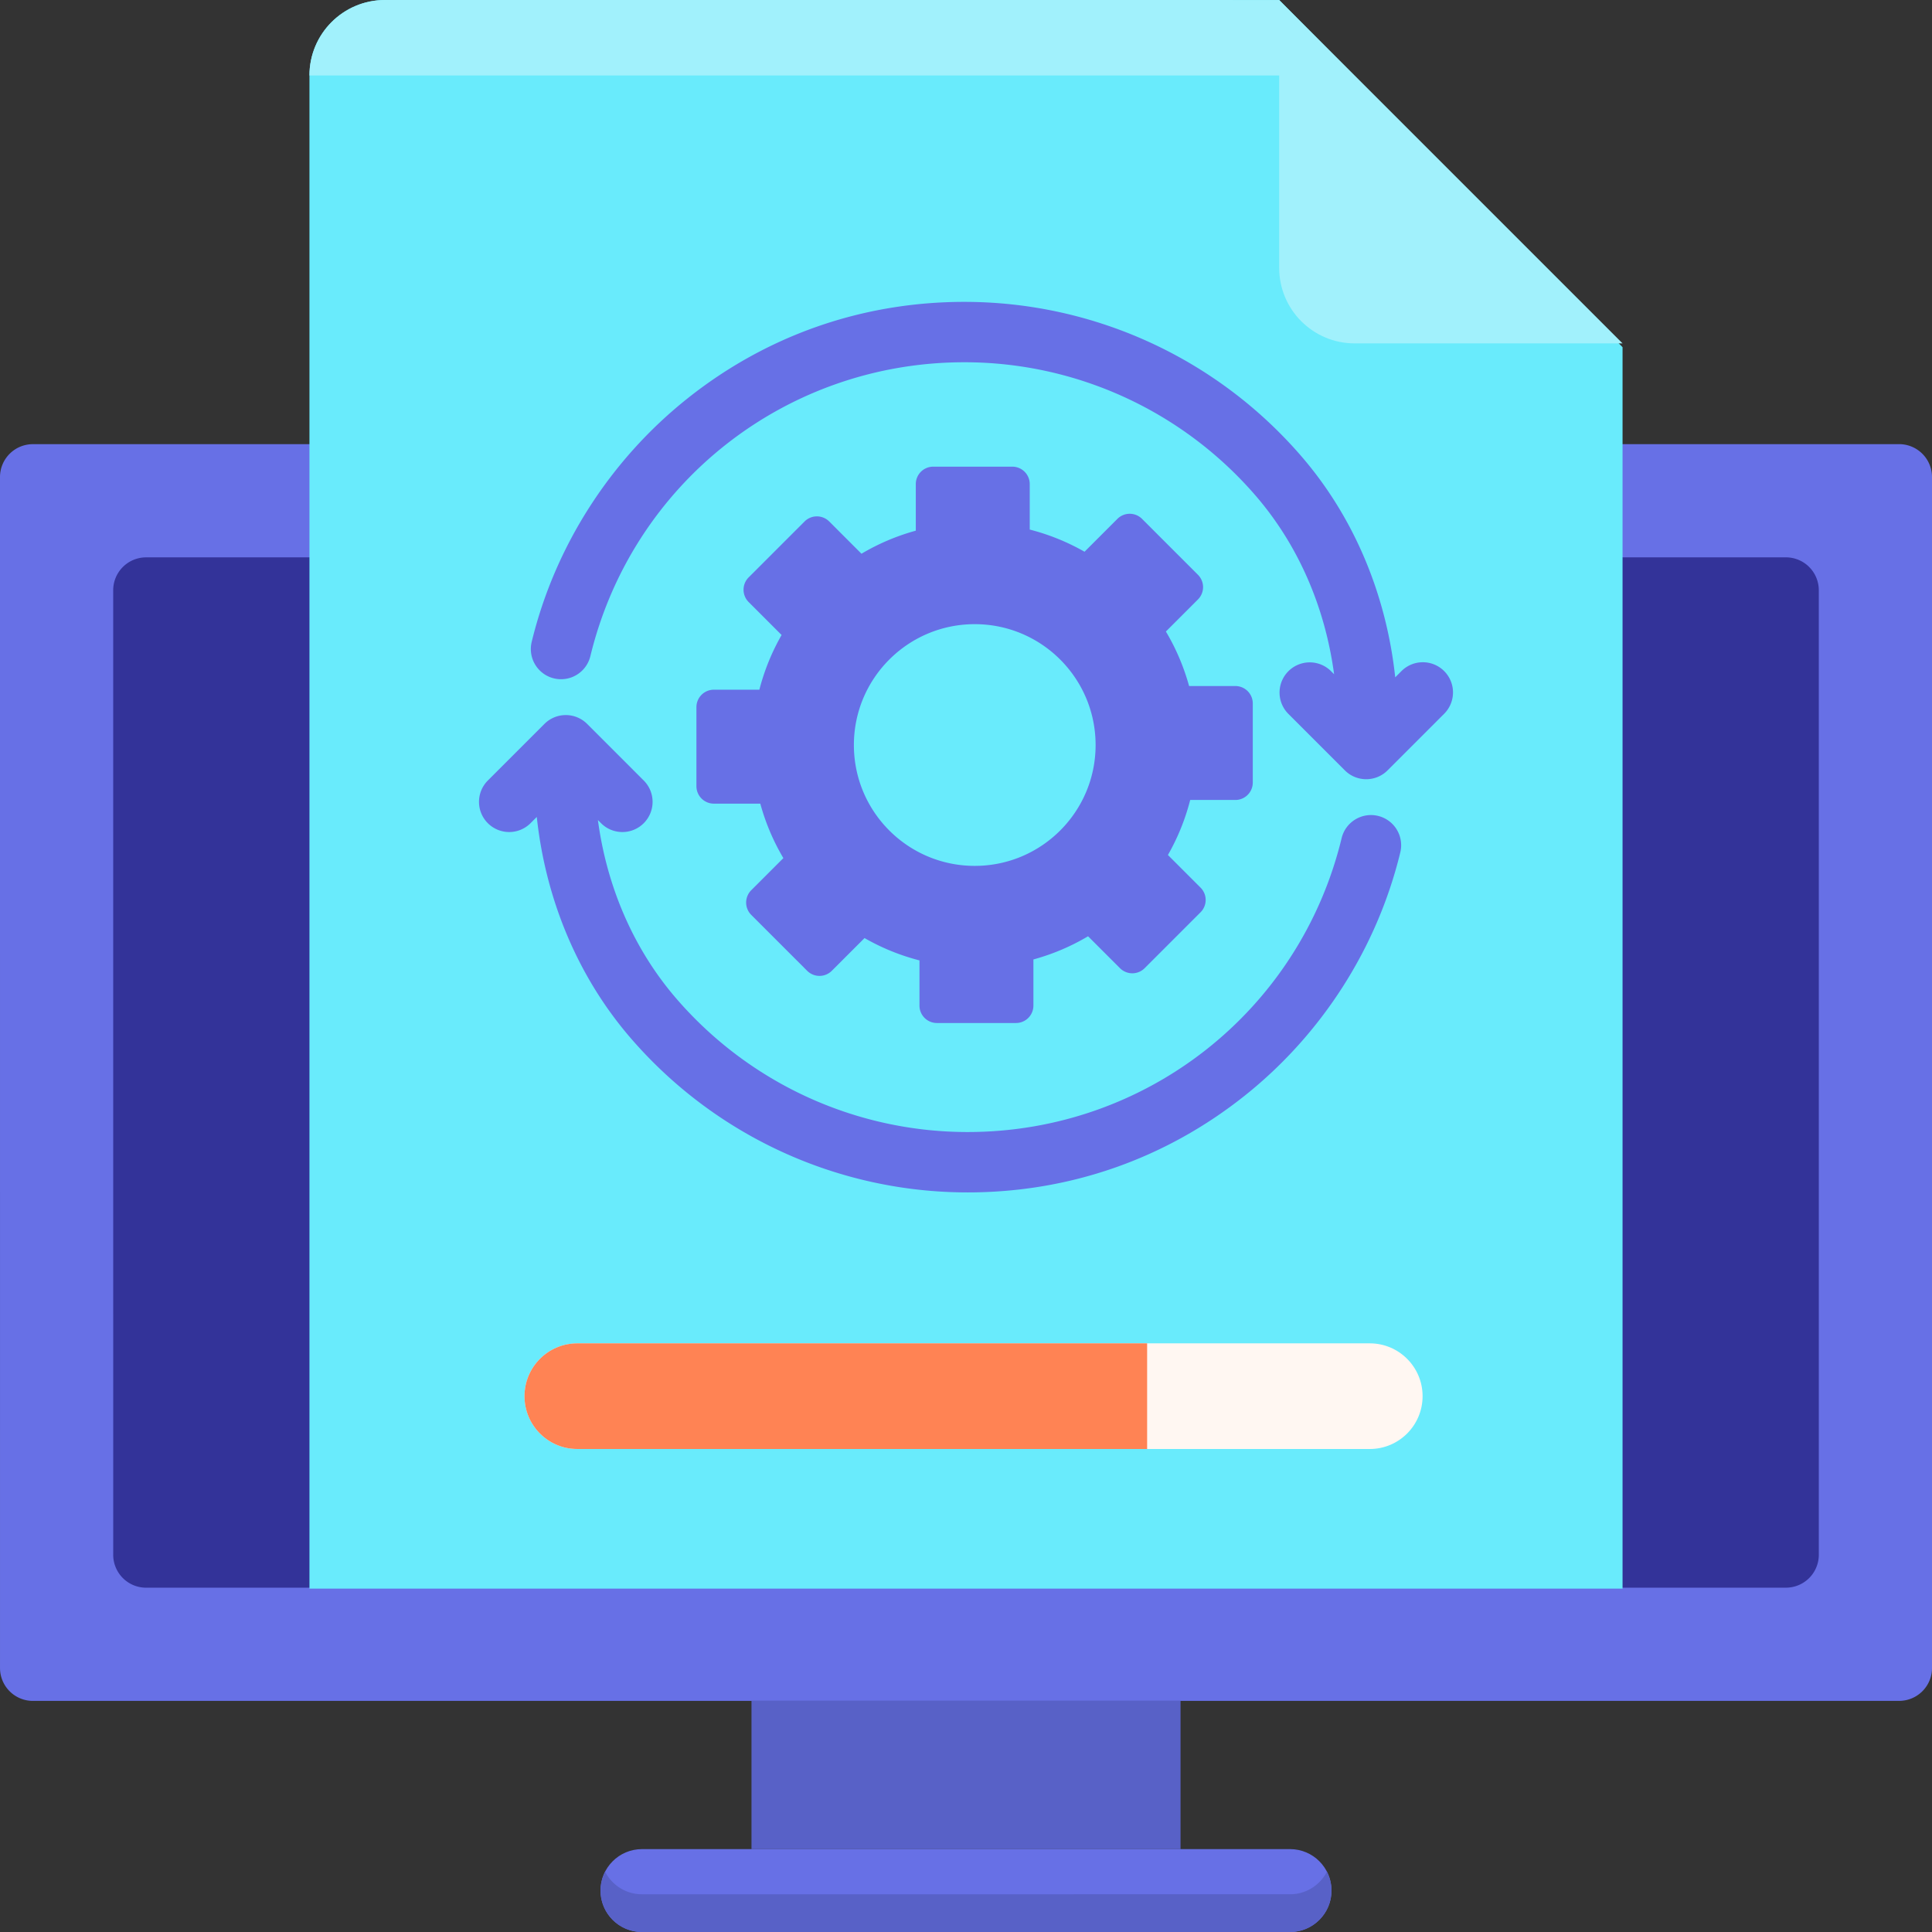
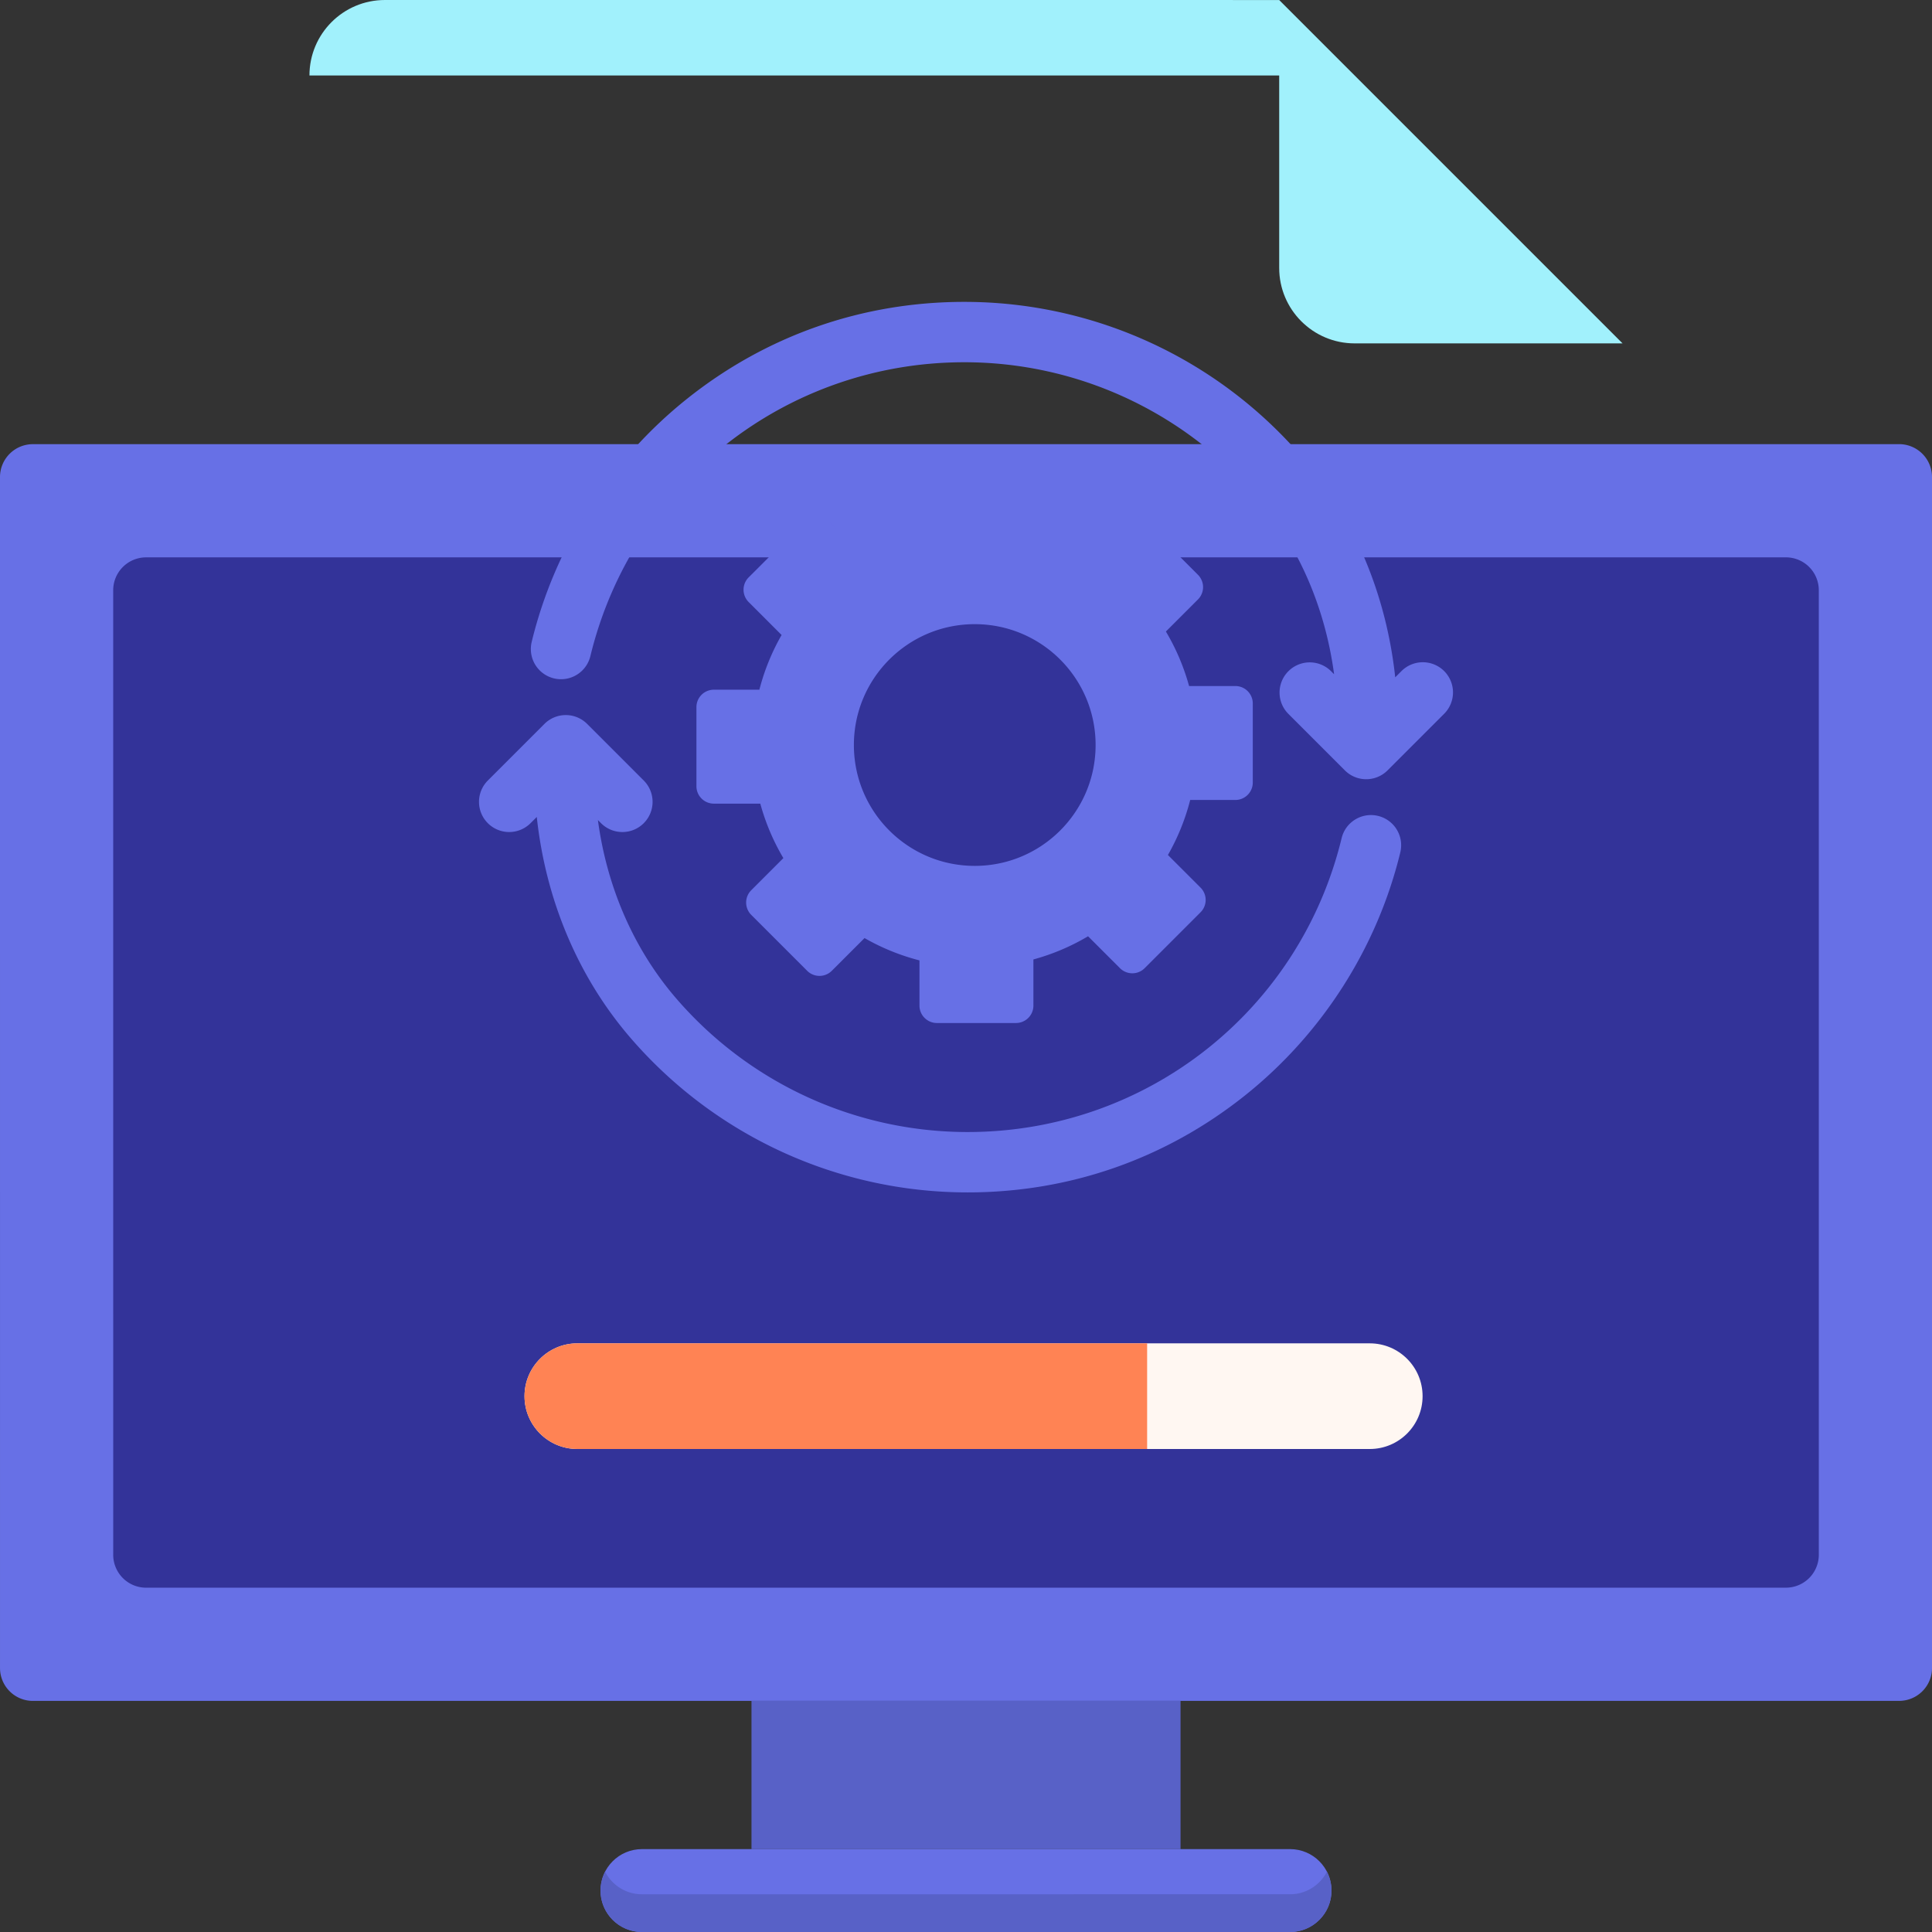
<svg xmlns="http://www.w3.org/2000/svg" version="1.1" id="Layer_1" x="0" y="0" viewBox="0 0 512 512" style="enable-background:new 0 0 512 512" xml:space="preserve">
  <rect x="0" y="0" width="512" height="512" fill="#333333" stroke="none" />
  <style>.st0{fill:#6770e6}.st1{fill:#5861c7}.st15{fill:#a1f1fc}</style>
  <path id="XMLID_145_" class="st0" d="m503.285 450.75-494.564.007a8.718 8.718 0 0 1-8.718-8.718l-.004-315.612a8.718 8.718 0 0 1 8.718-8.718l494.564-.007a8.718 8.718 0 0 1 8.718 8.718l.004 315.612a8.718 8.718 0 0 1-8.718 8.718z" />
  <path id="XMLID_144_" d="M30.003 412.038 30 156.426a8.718 8.718 0 0 1 8.718-8.718l434.564-.006A8.718 8.718 0 0 1 482 156.42l.003 255.612a8.718 8.718 0 0 1-8.718 8.718l-434.564.006a8.718 8.718 0 0 1-8.718-8.718z" style="fill:#339" />
-   <path d="M429.993 421V92.007L339 .007 102.007 0c-11.046 0-20 8.954-20 20v401h347.986z" style="fill:#69ebfc" />
  <path class="st15" d="M339 .007 102.007 0c-11.046 0-20 8.954-20 20L339 20.007v-20zM429.993 91H359c-11.046 0-20-8.954-20-20V.007L429.993 91z" />
  <path class="st0" d="M327.38 181.805h-12.261a58.568 58.568 0 0 0-6.146-14.446l8.499-8.499a4.62 4.62 0 0 0 0-6.534l-14.818-14.818a4.62 4.62 0 0 0-6.533 0l-8.708 8.708a58.497 58.497 0 0 0-14.522-5.873V128.29a4.62 4.62 0 0 0-4.62-4.62h-20.955a4.62 4.62 0 0 0-4.62 4.62v12.343a58.55 58.55 0 0 0-14.395 6.113l-8.55-8.549a4.618 4.618 0 0 0-6.533 0L198.4 153.014a4.62 4.62 0 0 0 0 6.534l8.732 8.732a58.499 58.499 0 0 0-5.889 14.498h-12.062a4.62 4.62 0 0 0-4.62 4.62v20.955a4.62 4.62 0 0 0 4.62 4.62h12.307a58.556 58.556 0 0 0 6.111 14.434l-8.511 8.511a4.62 4.62 0 0 0 0 6.534l14.818 14.817a4.62 4.62 0 0 0 6.533 0l8.673-8.673a58.512 58.512 0 0 0 14.557 5.919v11.974a4.62 4.62 0 0 0 4.62 4.62h20.955a4.62 4.62 0 0 0 4.62-4.62v-12.225a58.55 58.55 0 0 0 14.484-6.143l8.461 8.46a4.62 4.62 0 0 0 6.533 0l14.818-14.818a4.62 4.62 0 0 0 0-6.533l-8.649-8.649A58.526 58.526 0 0 0 315.414 212h11.966a4.62 4.62 0 0 0 4.62-4.62v-20.955a4.62 4.62 0 0 0-4.62-4.62zm-69.062 47.662c-17.689 0-32.029-14.34-32.029-32.029 0-17.689 14.34-32.029 32.029-32.029 17.689 0 32.029 14.34 32.029 32.029 0 17.689-14.34 32.029-32.029 32.029z" />
  <path d="M363 384H153c-7.732 0-14-6.268-14-14s6.268-14 14-14h210c7.732 0 14 6.268 14 14s-6.268 14-14 14z" style="fill:#fff7f2" />
  <path class="st0" d="M365.206 216.225c-4.284-1.04-8.619 1.595-9.659 5.89C344.429 267.973 303.675 300 256.44 300c-29.675 0-57.824-12.901-77.229-35.395-11.215-13-18.372-29.443-20.759-47.28l.831.831c1.562 1.562 3.609 2.343 5.657 2.343s4.095-.781 5.657-2.343a7.998 7.998 0 0 0 0-11.313l-15-15a8 8 0 0 0-11.313 0l-15 15a7.998 7.998 0 0 0 0 11.313 8 8 0 0 0 11.313 0l1.655-1.655c2.37 22.02 10.968 42.47 24.844 58.555C189.544 301.077 222.108 316 256.44 316c26.995 0 52.399-8.876 73.467-25.67 20.435-16.29 35.062-39.177 41.188-64.445a7.999 7.999 0 0 0-5.889-9.66zM382.717 177.843a8 8 0 0 0-11.314 0l-1.655 1.655c-2.37-22.02-10.968-42.47-24.844-58.555C322.455 94.923 289.891 80 255.56 80c-26.996 0-52.4 8.876-73.467 25.67-20.435 16.29-35.063 39.177-41.189 64.445a8 8 0 0 0 15.55 3.77C167.571 128.027 208.325 96 255.56 96c29.675 0 57.823 12.901 77.229 35.395 11.216 13 18.373 29.442 20.759 47.279l-.83-.83a8 8 0 0 0-11.314 11.313l15 15c1.562 1.562 3.609 2.343 5.657 2.343s4.095-.781 5.657-2.343l15-15a8.002 8.002 0 0 0-.001-11.314z" />
  <path d="M304 356H153c-7.732 0-14 6.268-14 14s6.268 14 14 14h151v-28z" style="fill:#ff8354" />
  <path id="XMLID_143_" class="st1" d="M199.151 450.753h113.704v39.282H199.151z" />
  <path id="XMLID_142_" class="st0" d="M341.878 511.998 170.13 512c-6.065 0-10.982-4.917-10.982-10.982 0-6.065 4.917-10.982 10.982-10.982l171.747-.002c6.065 0 10.982 4.917 10.982 10.982 0 6.065-4.916 10.982-10.981 10.982z" />
  <path id="XMLID_141_" class="st1" d="M341.877 501.998 170.13 502c-4.263 0-7.949-2.433-9.77-5.982a10.918 10.918 0 0 0-1.212 5c0 6.065 4.917 10.982 10.982 10.982l171.747-.002c6.065 0 10.982-4.917 10.982-10.982a10.93 10.93 0 0 0-1.212-5c-1.82 3.548-5.507 5.982-9.77 5.982z" />
</svg>